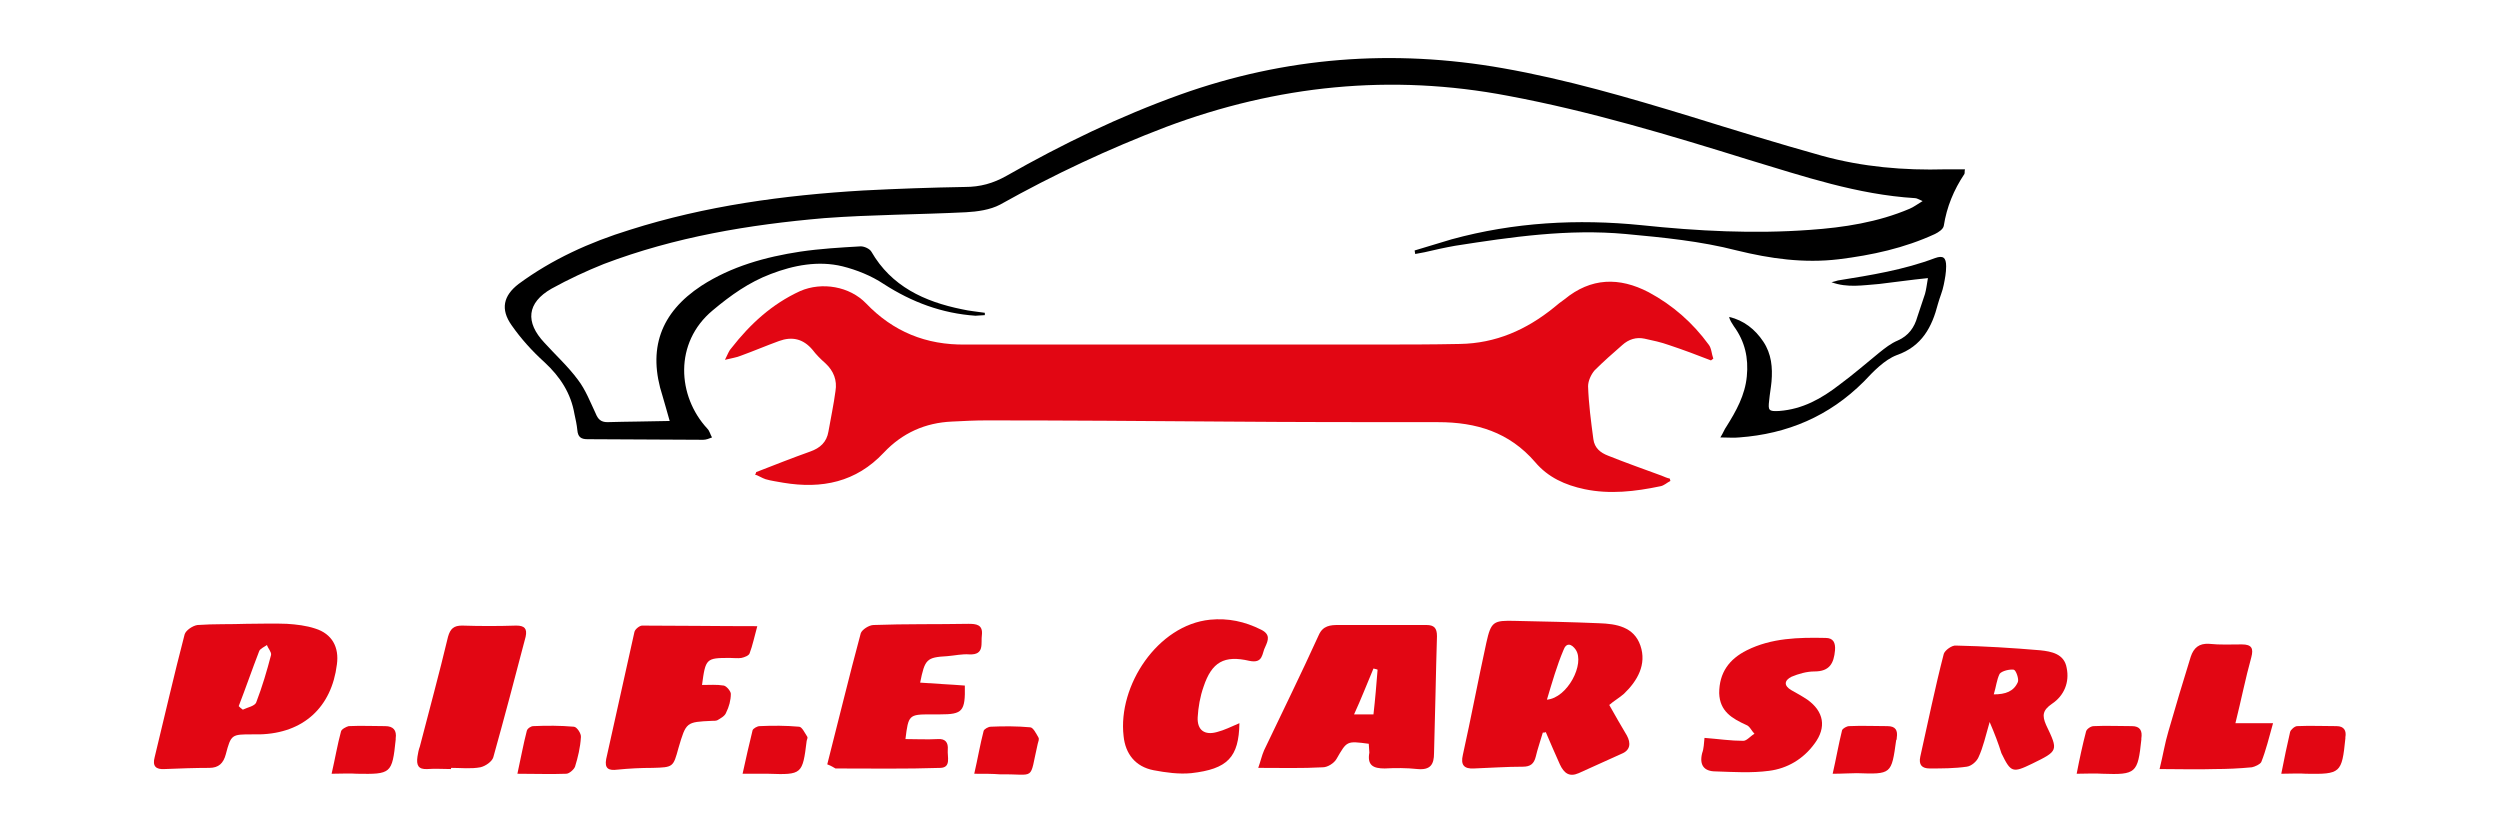
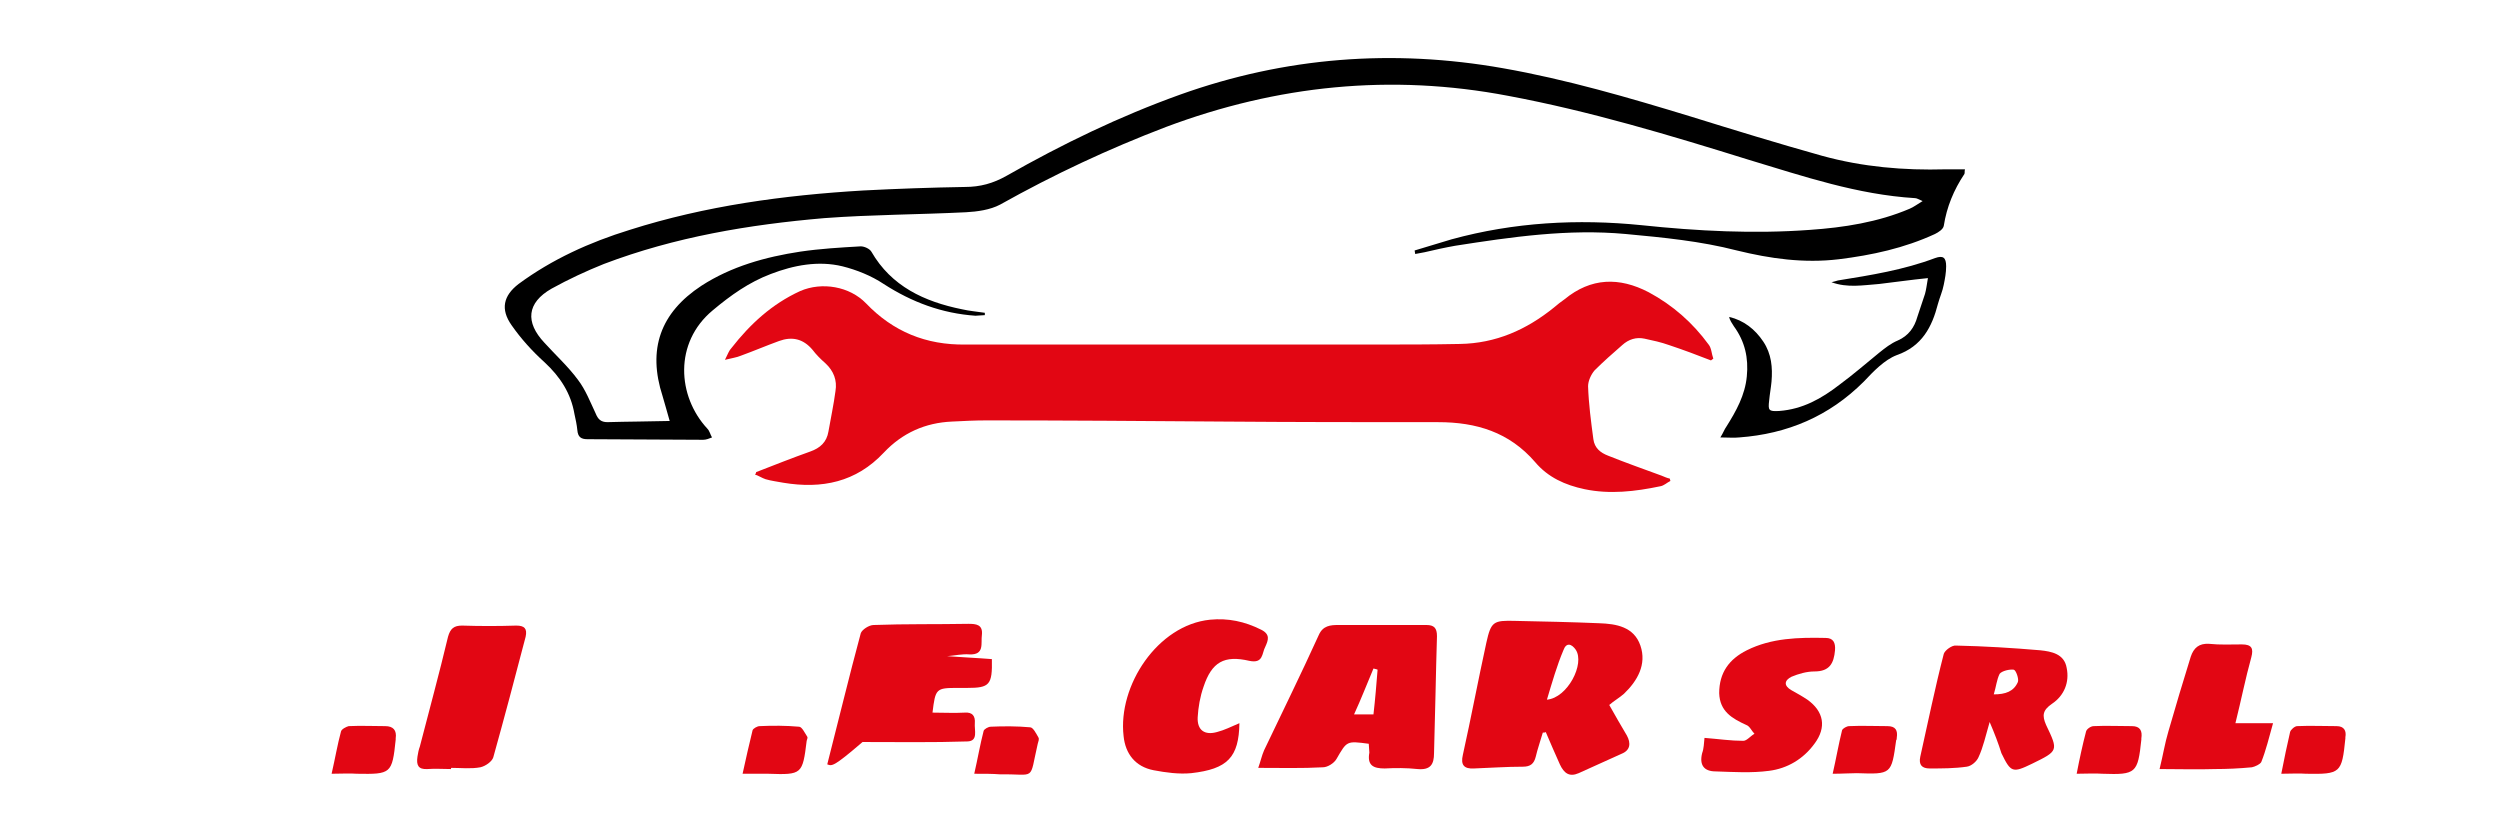
<svg xmlns="http://www.w3.org/2000/svg" version="1.1" id="Livello_1" x="0px" y="0px" viewBox="0 0 425.2 141.7" style="enable-background:new 0 0 425.2 141.7;" xml:space="preserve">
  <style type="text/css"> .st0{fill:#E20613;} </style>
  <g>
    <g>
      <path class="st0" d="M128.6,80.3c3.1-1.2,6.1-2.4,9.2-3.5c1.7-0.6,2.8-1.6,3.1-3.4c0.4-2.3,0.9-4.6,1.2-6.9 c0.3-1.8-0.3-3.4-1.7-4.7c-0.8-0.7-1.6-1.5-2.2-2.3c-1.6-1.9-3.5-2.3-5.7-1.5c-2.2,0.8-4.3,1.7-6.5,2.5c-0.7,0.3-1.5,0.4-2.7,0.7 c0.5-1,0.7-1.6,1.1-2c3.2-4.1,6.9-7.5,11.7-9.7c3.7-1.6,8.4-0.8,11.2,2.1c4.6,4.8,10.2,7.1,16.9,7c23.2,0,46.5,0,69.7,0 c4.8,0,9.6,0,14.4-0.1c6.1-0.1,11.3-2.4,16-6.2c0.6-0.5,1.2-1,1.8-1.4c4.5-3.7,9.3-3.8,14.3-1.2c4.1,2.2,7.5,5.2,10.2,8.9 c0.5,0.6,0.5,1.6,0.8,2.4c-0.1,0.1-0.3,0.2-0.4,0.3c-2.3-0.9-4.7-1.8-7.1-2.6c-1.4-0.5-2.8-0.8-4.2-1.1c-1.4-0.3-2.7,0.1-3.8,1.1 c-1.6,1.4-3.2,2.8-4.7,4.3c-0.6,0.7-1.1,1.8-1.1,2.7c0.1,3,0.5,6,0.9,9c0.2,1.5,1.2,2.3,2.5,2.8c3,1.2,6.1,2.3,9.1,3.4 c0.5,0.2,0.9,0.4,1.4,0.5c0,0.1,0.1,0.3,0.1,0.4c-0.6,0.3-1.1,0.8-1.7,0.9c-4.3,0.9-8.6,1.4-12.9,0.5c-3.3-0.7-6.2-2-8.4-4.6 c-4.4-5.1-10-6.8-16.5-6.8c-12.1,0-24.3,0-36.4-0.1c-13.5-0.1-26.9-0.2-40.4-0.2c-2,0-3.9,0.1-5.9,0.2c-4.5,0.2-8.4,1.9-11.6,5.3 c-4.7,5-10.5,6.2-17.1,5.1c-1-0.2-2-0.3-3-0.6c-0.6-0.2-1.2-0.6-1.8-0.8C128.5,80.6,128.6,80.5,128.6,80.3z" />
      <path d="M240.6,42.6c2.1-0.6,4.2-1.3,6.3-1.9c10.6-2.9,21.4-3.5,32.3-2.4c9.5,1,19.1,1.5,28.6,0.8c5.8-0.4,11.6-1.3,17-3.6 c0.7-0.3,1.2-0.7,2.2-1.3c-0.7-0.3-1-0.5-1.3-0.5c-9.8-0.6-18.9-3.7-28.2-6.5c-13.5-4.2-27.1-8.3-41-10.9 c-19.9-3.8-39.3-1.8-58.2,5.3c-9.7,3.7-19.1,8.1-28.2,13.2c-1.7,0.9-3.9,1.2-5.8,1.3c-8,0.4-16.1,0.4-24.1,1 c-12.8,1.1-25.4,3.2-37.5,7.8c-3,1.2-6,2.6-8.9,4.2c-4.2,2.4-4.5,5.7-1.2,9.2c1.9,2.1,4,4,5.7,6.3c1.3,1.7,2.1,3.8,3,5.7 c0.4,1,0.9,1.5,2,1.5c3.4-0.1,6.8-0.1,10.6-0.2c-0.5-1.7-0.8-2.9-1.2-4.2c-2.6-8-0.4-14.2,6.6-18.8c5.1-3.3,10.9-4.9,16.8-5.8 c3.4-0.5,6.8-0.7,10.3-0.9c0.6,0,1.5,0.4,1.8,0.9c3.4,5.9,9,8.5,15.4,9.8c1.3,0.3,2.6,0.4,3.9,0.6c0,0.1,0,0.3,0,0.4 c-0.5,0-1.1,0.1-1.6,0.1c-5.7-0.4-10.8-2.3-15.6-5.4c-2.1-1.4-4.6-2.4-7-3c-4.1-1-8.3-0.2-12.2,1.3c-3.7,1.4-6.8,3.6-9.9,6.2 c-6.6,5.5-6,14.6-0.9,20.1c0.4,0.4,0.5,1,0.8,1.5c-0.5,0.2-1,0.4-1.5,0.4c-6.6,0-13.2-0.1-19.7-0.1c-1.1,0-1.6-0.4-1.7-1.5 c-0.1-1-0.3-1.9-0.5-2.8c-0.6-3.5-2.4-6.3-5.1-8.8c-2.1-1.9-4-4-5.6-6.3c-1.9-2.7-1.4-5,1.2-7c5.7-4.2,12.1-7.1,18.9-9.2 c12.9-4.1,26.2-5.9,39.7-6.7c5.8-0.3,11.5-0.5,17.3-0.6c2.6,0,4.8-0.6,7.1-1.9c9.5-5.4,19.2-10.1,29.5-13.8 c17.9-6.4,36.2-7.8,54.9-4.5c10.8,1.9,21.4,5,31.9,8.2c7.4,2.3,14.9,4.6,22.4,6.7c6.9,1.9,13.9,2.5,21,2.3c1.1,0,2.1,0,3.3,0 c-0.1,0.4,0,0.6-0.1,0.8c-1.8,2.7-3,5.6-3.5,8.8c-0.1,0.6-0.9,1.1-1.5,1.4c-5.2,2.4-10.7,3.6-16.4,4.3c-5.9,0.7-11.6-0.1-17.3-1.5 c-6.2-1.6-12.5-2.2-18.9-2.8c-9.8-0.9-19.4,0.5-29,2c-1.7,0.3-3.5,0.7-5.2,1.1c-0.5,0.1-1,0.2-1.6,0.3 C240.7,43,240.6,42.8,240.6,42.6z" />
      <path d="M327.9,47.3c-3,0.3-5.7,0.7-8.3,1c-2.7,0.2-5.4,0.7-8.1-0.3c0.4-0.1,0.8-0.2,1.1-0.3c5.6-0.9,11.2-1.8,16.5-3.8 c1.4-0.5,1.9-0.1,1.9,1.4c0,1.1-0.2,2.1-0.4,3.1c-0.2,1.1-0.7,2.2-1,3.3c-1,3.9-2.7,7.2-7,8.7c-2.1,0.8-4,2.8-5.6,4.5 c-5.9,5.9-13,8.9-21.2,9.5c-0.9,0.1-1.9,0-3.2,0c0.5-0.8,0.7-1.4,1-1.8c1.7-2.7,3.2-5.4,3.5-8.6c0.3-3.1-0.3-5.9-2.2-8.5 c-0.3-0.5-0.7-1-0.8-1.6c2.5,0.6,4.4,2.1,5.8,4.2c1.4,2.1,1.6,4.4,1.4,6.8c-0.1,1.1-0.3,2.1-0.4,3.2c-0.2,1.7-0.1,1.9,1.7,1.8 c4-0.3,7.2-2.1,10.3-4.5c2.3-1.7,4.5-3.6,6.7-5.4c1-0.8,2-1.6,3.2-2.1c1.8-0.8,2.8-2.2,3.3-4c0.4-1.3,0.9-2.6,1.3-3.9 C327.6,49.3,327.7,48.5,327.9,47.3z" />
    </g>
    <g>
      <path class="st0" d="M262.4,124.6c-0.4,1.4-0.9,2.8-1.2,4.1c-0.3,1.2-0.9,1.7-2.2,1.7c-2.8,0-5.5,0.2-8.3,0.3 c-1.7,0.1-2.3-0.6-1.9-2.3c1.4-6.3,2.6-12.7,4-19.1c0.8-3.6,1.2-3.8,4.9-3.7c4.8,0.1,9.6,0.2,14.3,0.4c2.9,0.1,5.9,0.6,7,3.8 c1.1,3.2-0.5,6-2.8,8.2c-0.8,0.7-1.7,1.2-2.5,1.9c1,1.8,2,3.5,3,5.2c0.7,1.3,0.6,2.5-0.9,3.1c-2.4,1.1-4.9,2.2-7.3,3.3 c-1.6,0.7-2.5,0-3.2-1.5c-0.8-1.8-1.6-3.6-2.4-5.5C262.8,124.6,262.6,124.6,262.4,124.6z M263.1,119c3.5-0.3,6.5-6.1,4.9-8.5 c-0.7-1-1.6-1.3-2.1,0.1C264.8,113.2,264,116,263.1,119z" />
      <path class="st0" d="M232.8,126.5c-3.8-0.5-3.7-0.5-5.5,2.6c-0.4,0.7-1.5,1.4-2.3,1.4c-3.5,0.2-7.1,0.1-11,0.1 c0.4-1.1,0.6-2.1,1-3c3.1-6.5,6.3-13,9.3-19.6c0.7-1.6,2-1.7,3.3-1.7c5,0,10,0,15,0c1.3,0,1.8,0.5,1.8,1.9 c-0.2,6.6-0.3,13.3-0.5,19.9c0,1.9-0.6,2.9-2.8,2.7c-1.9-0.2-3.7-0.2-5.6-0.1c-1.9,0-3-0.5-2.6-2.7 C232.9,127.5,232.8,127,232.8,126.5z M234.3,113.9c-0.2-0.1-0.4-0.1-0.7-0.2c-1.1,2.6-2.1,5.2-3.3,7.8c1.4,0,2.3,0,3.3,0 C233.9,118.9,234.1,116.4,234.3,113.9z" />
-       <path class="st0" d="M41.9,106.1c2.3,0,4.6-0.1,6.9,0c1.6,0.1,3.3,0.3,4.8,0.8c2.9,0.9,4.1,3.2,3.7,6.1 c-0.9,7.3-5.7,11.7-13.1,11.9c-0.4,0-0.9,0-1.3,0c-3.5,0-3.6,0-4.5,3.4c-0.4,1.5-1.2,2.3-2.8,2.3c-2.5,0-5.1,0.1-7.6,0.2 c-1.5,0.1-2.1-0.5-1.7-2c1.7-7,3.3-14,5.1-20.9c0.2-0.7,1.4-1.5,2.2-1.6C36.4,106.1,39.2,106.2,41.9,106.1 C41.9,106.2,41.9,106.1,41.9,106.1z M40.6,120.1c0.2,0.2,0.4,0.4,0.7,0.6c0.8-0.4,2.1-0.6,2.3-1.3c1-2.6,1.8-5.3,2.5-8 c0.1-0.5-0.5-1.1-0.7-1.7c-0.4,0.3-1.1,0.6-1.3,1C42.9,113.8,41.8,117,40.6,120.1z" />
-       <path class="st0" d="M140.7,130c1.9-7.4,3.7-14.9,5.7-22.3c0.2-0.6,1.4-1.4,2.2-1.4c5.4-0.2,10.7-0.1,16.1-0.2 c1.3,0,2.5,0.1,2.3,1.9c-0.2,1.4,0.5,3.4-2.1,3.3c-1.3-0.1-2.5,0.2-3.8,0.3c-3.5,0.2-3.8,0.5-4.6,4.5c2.6,0.2,5.1,0.3,7.6,0.5 c0.1,4.4-0.4,4.9-4.2,4.9c-0.5,0-1,0-1.6,0c-3.7,0-3.8,0.1-4.3,4.2c1.8,0,3.7,0.1,5.5,0c1.3-0.1,1.8,0.6,1.7,1.8 c-0.1,1.2,0.6,3-1.2,3.1c-6,0.2-11.9,0.1-17.9,0.1C141.7,130.5,141.5,130.3,140.7,130z" />
+       <path class="st0" d="M140.7,130c1.9-7.4,3.7-14.9,5.7-22.3c0.2-0.6,1.4-1.4,2.2-1.4c5.4-0.2,10.7-0.1,16.1-0.2 c1.3,0,2.5,0.1,2.3,1.9c-0.2,1.4,0.5,3.4-2.1,3.3c-1.3-0.1-2.5,0.2-3.8,0.3c2.6,0.2,5.1,0.3,7.6,0.5 c0.1,4.4-0.4,4.9-4.2,4.9c-0.5,0-1,0-1.6,0c-3.7,0-3.8,0.1-4.3,4.2c1.8,0,3.7,0.1,5.5,0c1.3-0.1,1.8,0.6,1.7,1.8 c-0.1,1.2,0.6,3-1.2,3.1c-6,0.2-11.9,0.1-17.9,0.1C141.7,130.5,141.5,130.3,140.7,130z" />
      <path class="st0" d="M338.4,122.8c-0.7,2.4-1.1,4.3-1.9,6c-0.3,0.7-1.2,1.5-2,1.6c-2.1,0.3-4.2,0.3-6.3,0.3c-1.3,0-1.9-0.6-1.6-2 c1.3-5.8,2.5-11.7,4-17.5c0.2-0.6,1.4-1.5,2.1-1.4c4.8,0.1,9.6,0.4,14.3,0.8c1.9,0.2,4.1,0.6,4.5,3c0.5,2.4-0.4,4.7-2.5,6.1 c-1.6,1.1-1.7,2-1,3.6c2.1,4.4,2.1,4.4-2.4,6.6c-3.3,1.6-3.6,1.5-5.2-1.8C339.9,126.5,339.3,124.9,338.4,122.8z M339.1,118.1 c2,0,3.4-0.5,4.1-2.1c0.2-0.5-0.3-2-0.7-2.1c-0.7-0.1-2,0.2-2.4,0.7C339.6,115.6,339.5,116.8,339.1,118.1z" />
-       <path class="st0" d="M128.8,106.5c-0.5,1.8-0.8,3.3-1.3,4.6c-0.1,0.4-0.9,0.7-1.4,0.8c-0.6,0.1-1.3,0-2,0c-4,0-4.1,0.1-4.7,4.6 c1.3,0,2.5-0.1,3.7,0.1c0.5,0.1,1.2,1,1.2,1.4c0,1.1-0.3,2.2-0.8,3.2c-0.2,0.6-1,1-1.5,1.3c-0.2,0.1-0.6,0.1-0.9,0.1 c-4.4,0.2-4.4,0.2-5.7,4.6c-0.9,3.3-0.9,3.3-4.4,3.4c-2,0-4,0.1-6,0.3c-1.5,0.2-2.2-0.2-1.9-1.8c1.6-7.2,3.2-14.4,4.8-21.6 c0.1-0.5,0.9-1.1,1.3-1.1C115.5,106.4,121.8,106.5,128.8,106.5z" />
      <path class="st0" d="M210.8,123c-0.1,5.8-2,7.8-8.2,8.5c-2.1,0.2-4.3-0.1-6.4-0.5c-3.1-0.6-4.8-2.8-5.1-5.8 c-1-8.6,5.8-18.9,14.7-19.8c3.1-0.3,5.9,0.3,8.7,1.7c1.6,0.8,1.2,1.8,0.7,2.9c-0.6,1.1-0.3,2.9-2.7,2.4c-4.3-1-6.4,0.2-7.8,4.4 c-0.6,1.7-0.9,3.5-1,5.2c-0.1,2.2,1.2,3.1,3.3,2.5C208.2,124.2,209.4,123.6,210.8,123z" />
      <path class="st0" d="M289.9,125.5c2.5,0.2,4.5,0.5,6.6,0.5c0.6,0,1.2-0.8,1.9-1.2c-0.5-0.5-0.8-1.3-1.4-1.5 c-2.4-1.1-4.5-2.3-4.6-5.4c0-3.5,1.7-5.8,4.7-7.3c4.2-2.1,8.8-2.2,13.4-2.1c1.3,0,1.7,0.8,1.6,2.1c-0.2,2.2-0.9,3.6-3.5,3.6 c-1.3,0-2.7,0.4-3.9,0.9c-1.2,0.6-1.4,1.5,0,2.3c0.9,0.5,1.8,1,2.7,1.6c2.8,2,3.3,4.7,1.2,7.5c-1.9,2.6-4.6,4.2-7.7,4.6 c-3,0.4-6.1,0.2-9.1,0.1c-2,0-2.8-1.1-2.3-3.1C289.8,127.3,289.8,126.4,289.9,125.5z" />
      <path class="st0" d="M76.7,130.8c-1.3,0-2.7-0.1-4,0c-1.6,0.1-1.9-0.7-1.7-2.1c0.1-0.6,0.2-1.2,0.4-1.7c1.6-6.2,3.3-12.4,4.8-18.7 c0.4-1.4,1-1.9,2.4-1.9c3.1,0.1,6.1,0.1,9.2,0c1.4,0,1.9,0.5,1.6,1.9c-1.8,6.9-3.6,13.7-5.5,20.5c-0.2,0.7-1.3,1.5-2.2,1.7 c-1.6,0.3-3.3,0.1-4.9,0.1C76.7,130.6,76.7,130.7,76.7,130.8z" />
      <path class="st0" d="M367.3,130.8c0.6-2.4,0.9-4.4,1.5-6.4c1.2-4.2,2.5-8.5,3.8-12.7c0.5-1.5,1.4-2.3,3.1-2.2 c1.9,0.2,3.7,0.1,5.6,0.1c1.7,0,2,0.7,1.6,2.2c-1,3.6-1.7,7.2-2.7,11.2c2.2,0,4,0,6.4,0c-0.7,2.5-1.2,4.6-2,6.6 c-0.2,0.4-1.1,0.8-1.6,0.9c-2.1,0.2-4.2,0.3-6.3,0.3C373.7,130.9,370.7,130.8,367.3,130.8z" />
      <path class="st0" d="M165.7,131.6c0.6-2.6,1-5,1.6-7.3c0.1-0.3,0.8-0.7,1.2-0.7c2.2-0.1,4.5-0.1,6.7,0.1c0.5,0,1,1,1.4,1.7 c0.2,0.3,0,0.7-0.1,1.1c-1.5,6.5-0.2,5.1-6.4,5.2C168.8,131.6,167.5,131.6,165.7,131.6z" />
      <path class="st0" d="M311.7,131.6c0.6-2.6,1-5,1.6-7.4c0.1-0.3,0.8-0.7,1.2-0.7c2.2-0.1,4.3,0,6.5,0c1.4,0,1.8,0.7,1.6,2 c0,0.1,0,0.3-0.1,0.4c-0.8,5.8-0.8,5.8-6.7,5.6C314.6,131.5,313.4,131.6,311.7,131.6z" />
      <path class="st0" d="M353.2,131.6c0.5-2.6,1-4.9,1.6-7.2c0.1-0.4,0.8-0.9,1.3-0.9c2.1-0.1,4.3,0,6.5,0c1.4,0,1.8,0.8,1.6,2.1 c0,0.1,0,0.1,0,0.2c-0.6,5.7-0.9,6-6.6,5.8C356.2,131.5,354.9,131.6,353.2,131.6z" />
      <path class="st0" d="M388,131.6c0.5-2.6,1-4.9,1.5-7.1c0.1-0.4,0.8-1,1.2-1c2.2-0.1,4.5,0,6.7,0c1.3,0,1.7,0.8,1.5,1.9 c0,0.1,0,0.1,0,0.2c-0.6,5.9-0.8,6.1-6.7,6C391,131.5,389.7,131.6,388,131.6z" />
      <path class="st0" d="M56.4,131.6c0.6-2.6,1-5,1.6-7.2c0.1-0.4,0.9-0.8,1.3-0.9c2.1-0.1,4.2,0,6.2,0c1.4,0,2,0.7,1.8,2.1 c0,0.1,0,0.1,0,0.2c-0.6,5.8-0.8,5.9-6.6,5.8C59.4,131.5,58.1,131.6,56.4,131.6z" />
-       <path class="st0" d="M88,131.6c0.6-2.7,1-5,1.6-7.3c0.1-0.4,0.7-0.8,1.1-0.8c2.3-0.1,4.6-0.1,6.9,0.1c0.5,0,1.3,1.2,1.2,1.8 c-0.1,1.7-0.5,3.4-1,5c-0.2,0.5-1,1.2-1.5,1.2C93.7,131.7,91.1,131.6,88,131.6z" />
      <path class="st0" d="M126.3,131.6c0.6-2.7,1.1-5,1.7-7.4c0.1-0.3,0.8-0.7,1.2-0.7c2.2-0.1,4.5-0.1,6.7,0.1c0.5,0,1,1.1,1.4,1.7 c0.1,0.1,0,0.4-0.1,0.7c-0.7,5.7-0.8,5.8-6.5,5.6C129.4,131.6,128.1,131.6,126.3,131.6z" />
    </g>
  </g>
</svg>